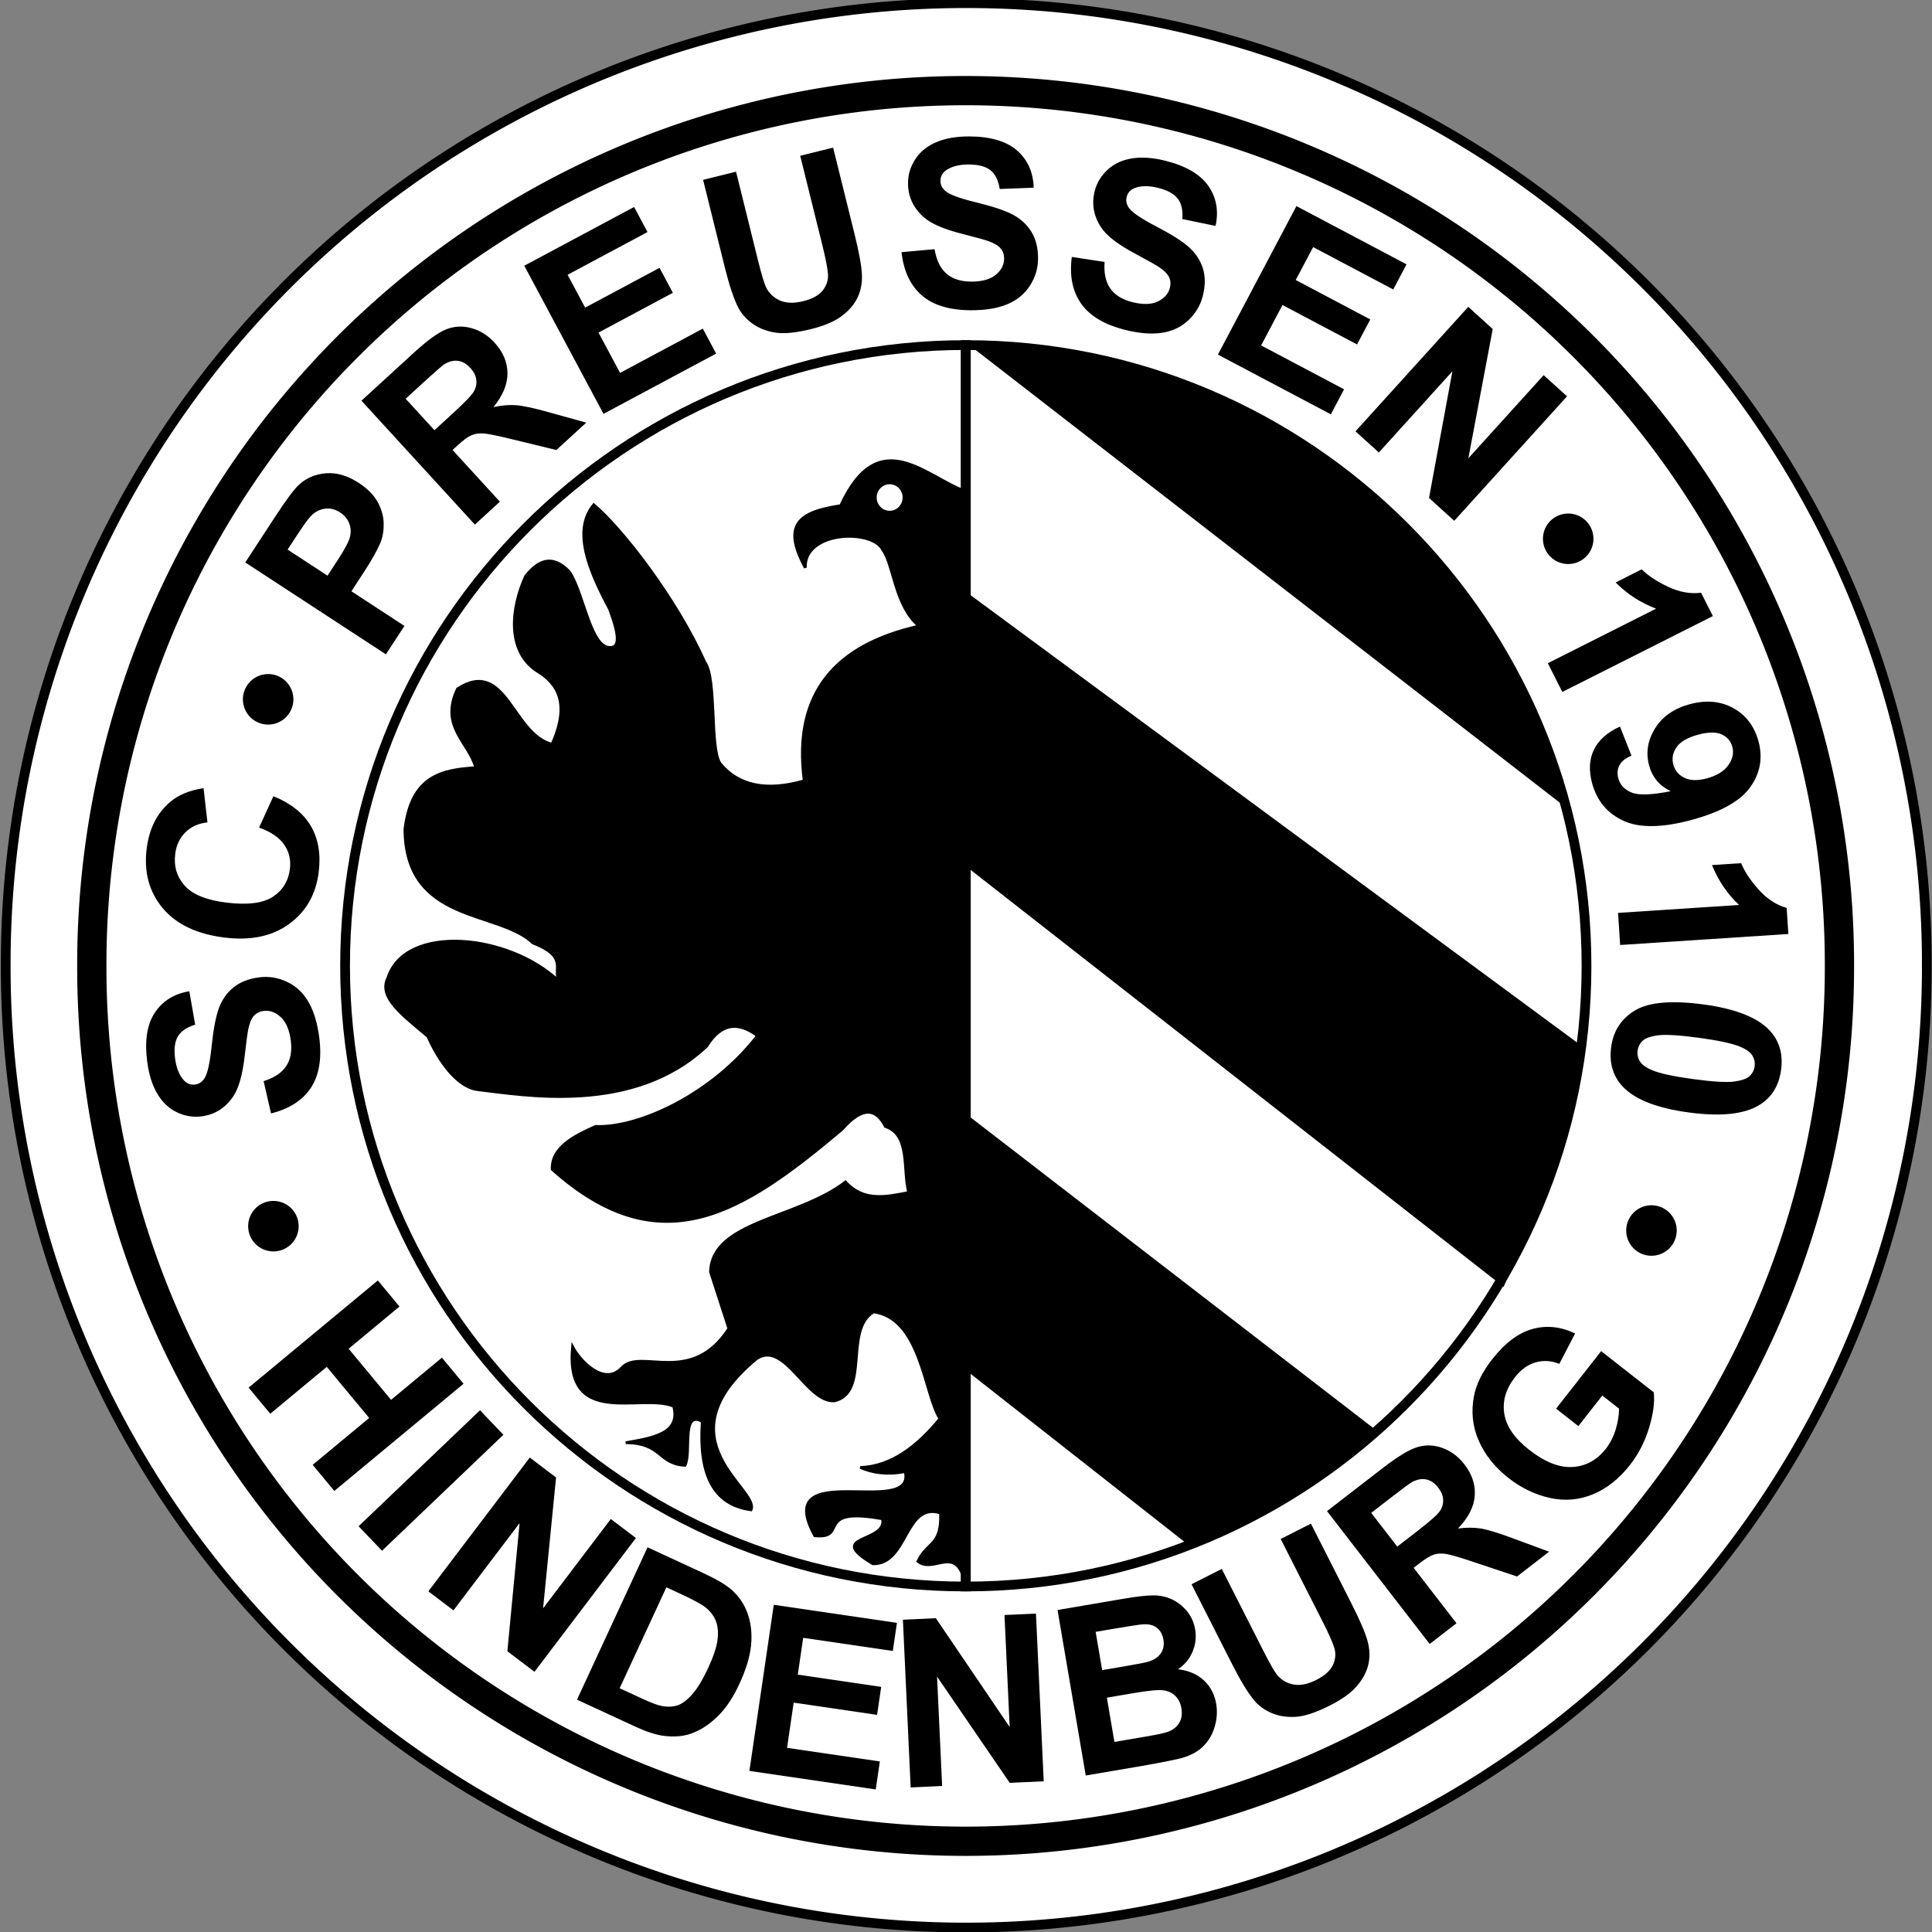
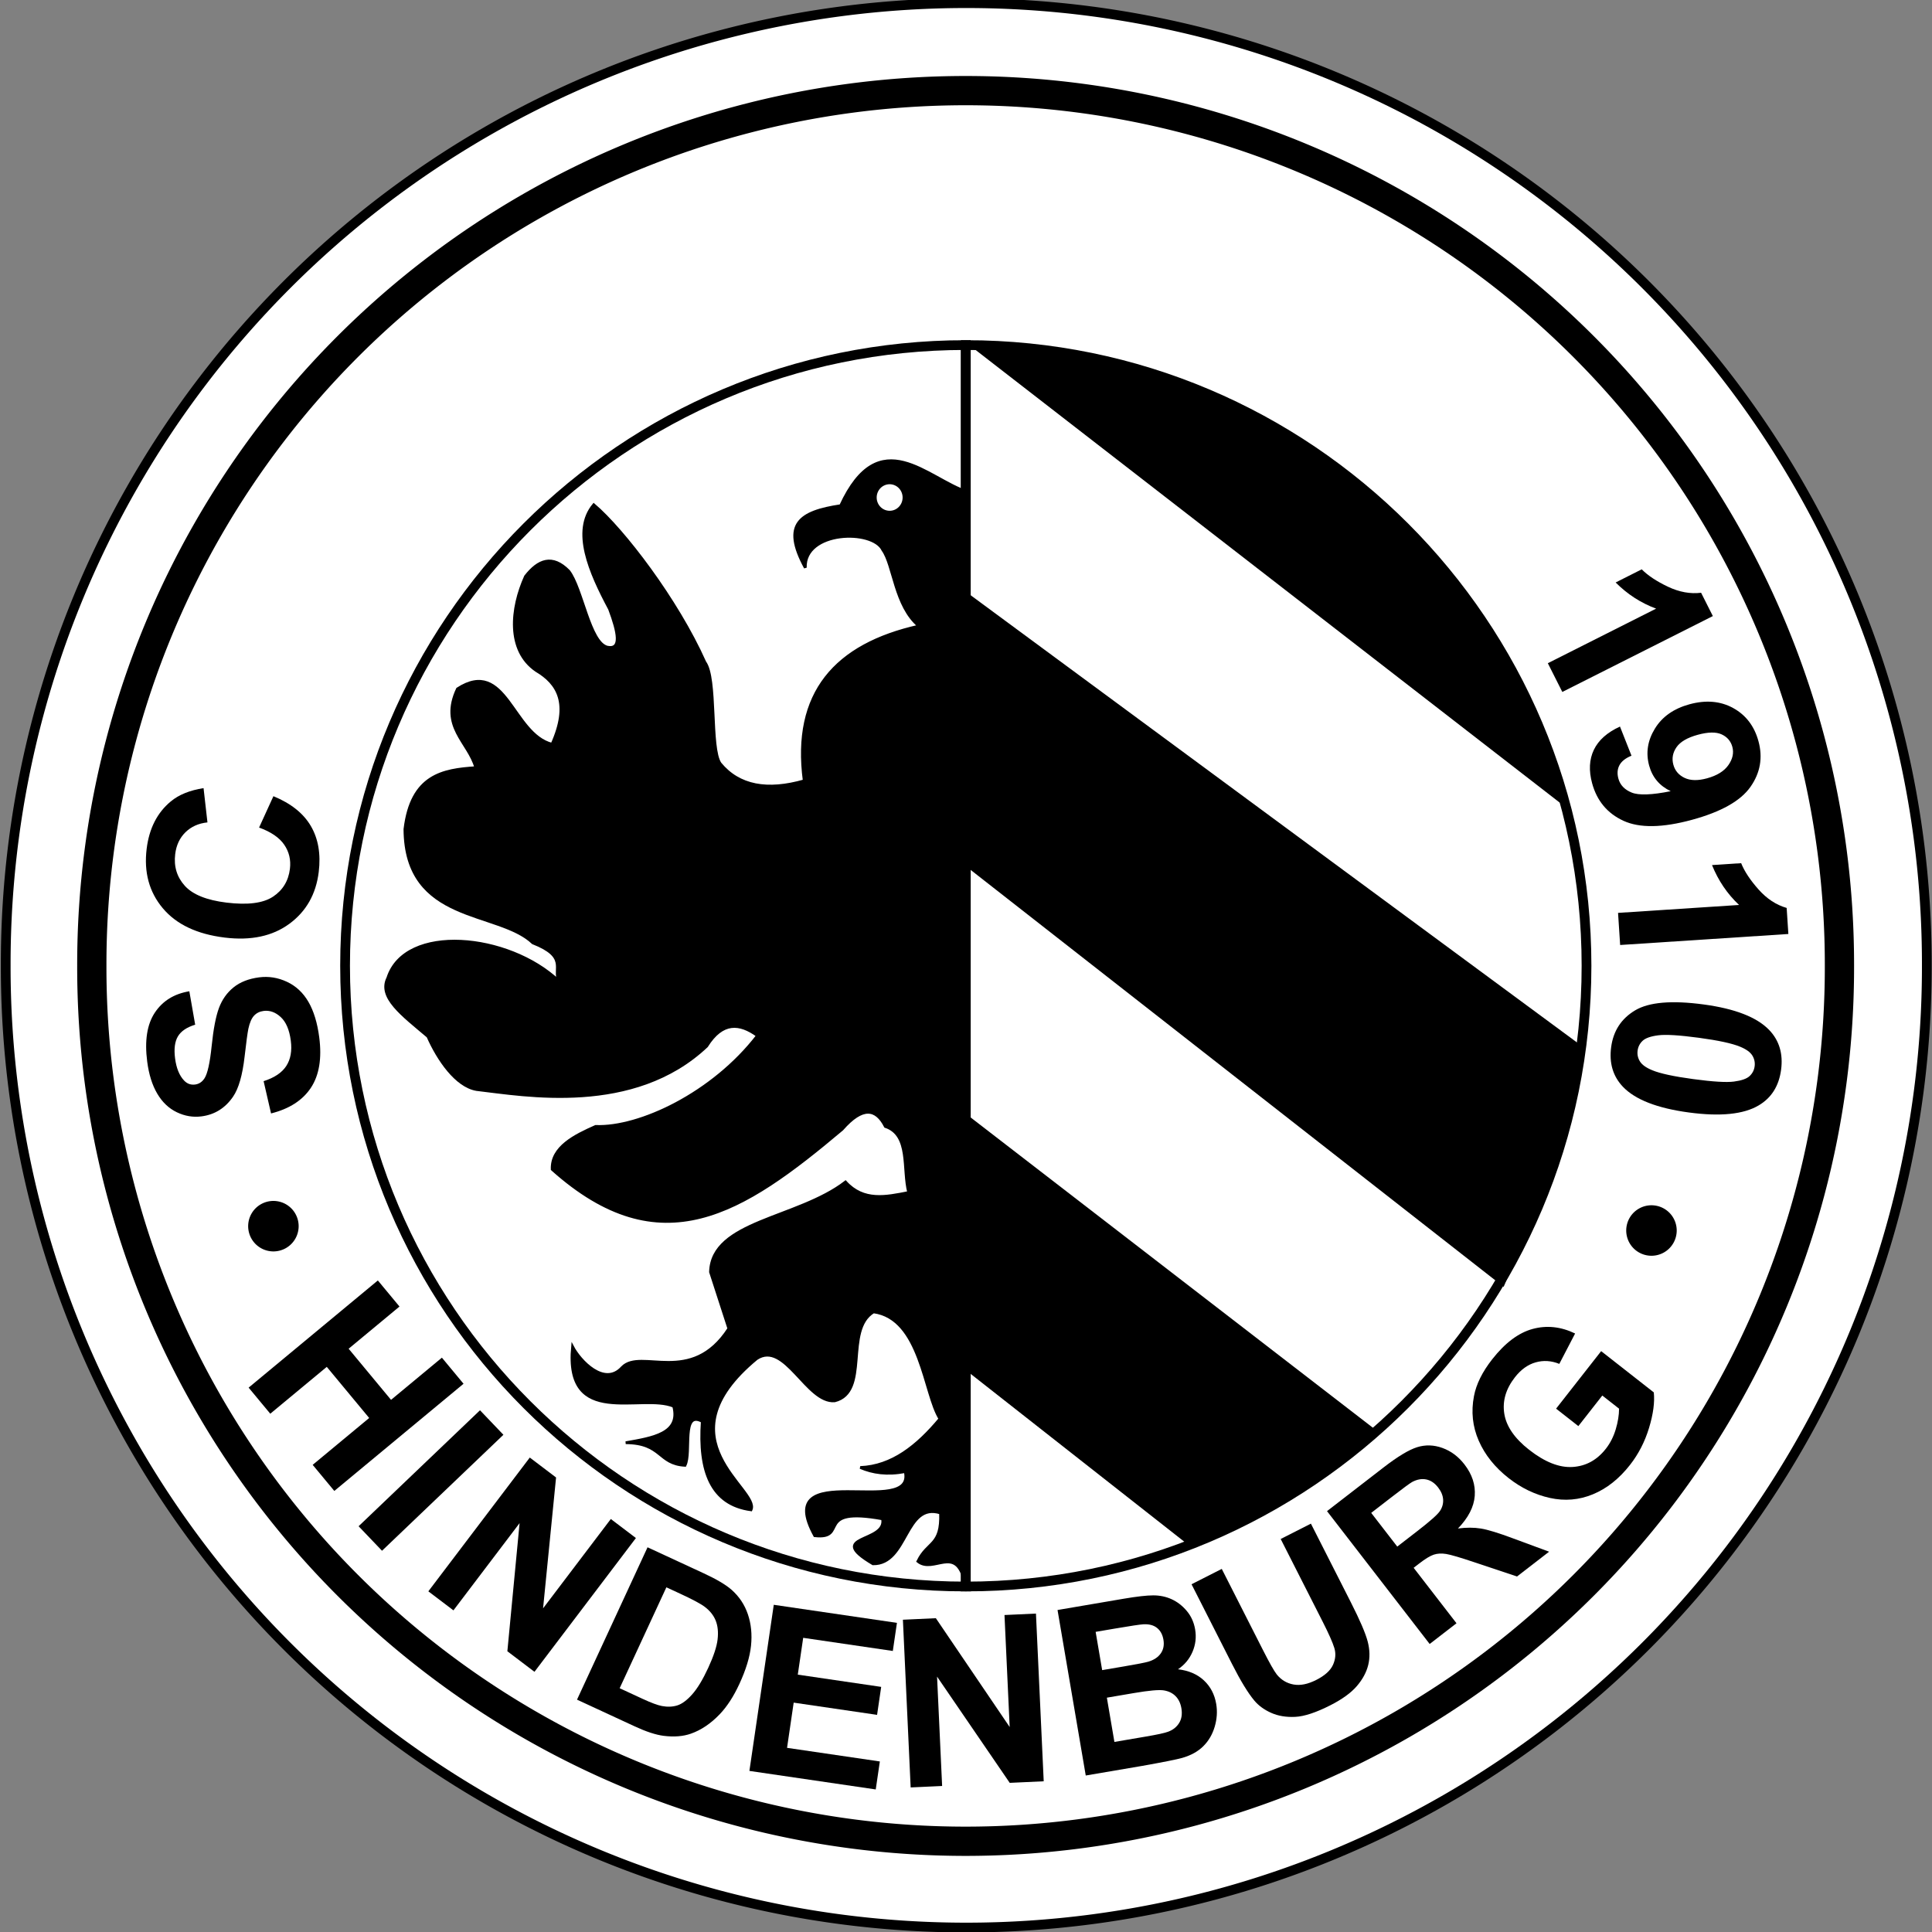
<svg xmlns="http://www.w3.org/2000/svg" xmlns:ns1="http://sodipodi.sourceforge.net/DTD/sodipodi-0.dtd" xmlns:ns2="http://www.inkscape.org/namespaces/inkscape" height="735.072" width="735.072" id="svg6363" ns1:version="0.32" ns2:version="0.45" ns1:modified="true" version="1.0">
  <rect width="100%" height="100%" fill="#808080" stroke="none" />
  <defs id="defs6365" />
  <ns1:namedview id="base" pagecolor="#ffffff" bordercolor="#666666" borderopacity="1.0" ns2:pageopacity="0.0" ns2:pageshadow="2" ns2:cx="368.57143" ns2:cy="364.28571" ns2:zoom="0.49924528" ns2:document-units="px" ns2:current-layer="layer1" ns2:window-width="837" ns2:window-height="589" ns2:window-x="22" ns2:window-y="29" />
  <g ns2:groupmode="layer" ns2:label="Warstwa 1" id="layer1" transform="translate(13.25,-70.54)">
    <g id="g6327" transform="matrix(1.047,0,0,1.047,-14.735,59.101)">
      <g id="g5139">
        <path ns1:type="arc" style="fill:#ffffff;fill-opacity:1;fill-rule:evenodd;stroke:#000000;stroke-width:3.439;stroke-linecap:butt;stroke-linejoin:miter;stroke-miterlimit:4;stroke-dasharray:none;stroke-opacity:1" id="path2167" ns1:cx="-426.19049" ns1:cy="399.18759" ns1:rx="338.88889" ns1:ry="338.88889" d="M -87.302 399.188 A 338.889 338.889 0 1 1  -765.079,399.188 A 338.889 338.889 0 1 1  -87.302 399.188 z" transform="matrix(1.03,0,0,1.03,791.528,-49.437)" />
        <path transform="matrix(0.937,0,0,0.937,751.662,-12.097)" d="M -87.302 399.188 A 338.889 338.889 0 1 1  -765.079,399.188 A 338.889 338.889 0 1 1  -87.302 399.188 z" ns1:ry="338.88889" ns1:rx="338.88889" ns1:cy="399.18759" ns1:cx="-426.19049" id="path3139" style="fill:none;fill-opacity:0.75;fill-rule:evenodd;stroke:#000000;stroke-width:11.346;stroke-linecap:butt;stroke-linejoin:miter;stroke-miterlimit:4;stroke-dasharray:none;stroke-opacity:1" ns1:type="arc" />
        <g id="g5126">
          <g id="g5119">
            <path ns1:nodetypes="cccc" id="path4117" d="M 577.945,361.886 C 577.945,486.397 476.892,587.45 352.381,587.45 L 352.381,136.322 C 476.892,136.322 577.945,237.375 577.945,361.886 z " style="fill:none;fill-opacity:0.75;fill-rule:evenodd;stroke:#000000;stroke-width:3.543;stroke-linecap:butt;stroke-linejoin:miter;stroke-miterlimit:4;stroke-opacity:1" />
            <g id="g4127">
              <path ns1:nodetypes="ccc" id="path4121" d="M 353.506,135.58 C 465.21,134.777 552.492,221.873 570.223,303.518 L 353.506,135.58 z " style="fill:#000000;fill-opacity:1;fill-rule:evenodd;stroke:#000000;stroke-width:1px;stroke-linecap:butt;stroke-linejoin:miter;stroke-opacity:1" />
              <path ns1:nodetypes="ccccc" id="path4123" d="M 350.794,225.378 L 574.603,390.457 C 574.552,419.558 559.679,448.658 547.619,477.759 L 350.794,323.791 L 350.794,225.378 z " style="fill:#000000;fill-opacity:1;fill-rule:evenodd;stroke:#000000;stroke-width:1px;stroke-linecap:butt;stroke-linejoin:miter;stroke-opacity:1" />
              <path ns1:nodetypes="ccccc" id="path4125" d="M 350.794,415.051 L 500,530.14 C 486.984,546.595 460.088,559.58 434.921,572.997 L 351.558,507.516 L 350.794,415.051 z " style="fill:#000000;fill-opacity:1;fill-rule:evenodd;stroke:#000000;stroke-width:1px;stroke-linecap:butt;stroke-linejoin:miter;stroke-opacity:1" />
            </g>
          </g>
          <g id="g5113">
            <path ns1:nodetypes="cscc" id="path3141" d="M 352.381,587.45 C 227.87,587.45 126.817,486.397 126.817,361.886 C 126.817,237.375 227.87,136.322 352.381,136.322 L 352.381,587.45 z " style="fill:none;fill-opacity:0.75;fill-rule:evenodd;stroke:#000000;stroke-width:3.543;stroke-linecap:butt;stroke-linejoin:miter;stroke-miterlimit:4;stroke-opacity:1" />
            <g id="g5105" transform="matrix(1,-6.4164104e-3,6.4164104e-3,1,786.55,-14.444)" style="stroke:#000000;stroke-opacity:1">
              <path ns1:nodetypes="ccccccccccccccccccccccccccccccccccccccccccccccccccccccc" id="path4132" d="M -438.42,597.294 L -438.42,597.294 L -438.42,597.294 L -434.72,201.421 C -449.484,196.538 -466.638,175.521 -480.967,206.046 C -495.857,208.19 -502.504,212.541 -493.954,228.509 C -494.32,214.982 -469.332,214.512 -465.734,222.242 C -461.784,227.812 -461.523,242.546 -452.785,249.99 C -483.171,256.579 -498.862,273.997 -494.841,305.939 C -508.258,309.677 -518.589,307.804 -525.364,299.464 C -529.154,293.913 -526.356,268.509 -530.687,262.598 C -540.659,239.855 -560.054,214.248 -570.685,205.121 C -578.694,214.635 -572.258,229.601 -565.193,243.043 C -562.064,251.575 -560.797,257.978 -566.061,256.917 C -572.549,255.332 -575.088,235.482 -579.935,229.169 C -585.846,223.085 -590.952,225.056 -595.659,231.019 C -600.95,242.504 -602.662,257.841 -591.959,265.242 C -584.099,269.95 -579.673,277.286 -586.409,292.065 C -600.834,288.311 -602.854,260.368 -620.632,271.716 C -627.2,285.38 -616.717,291.021 -614.157,300.389 C -626.128,301.114 -637.566,302.902 -640.056,322.588 C -640.094,356.946 -606.424,352.075 -593.809,364.21 C -581.084,369.317 -586.496,373.517 -584.559,378.084 C -602.729,360.705 -640.16,356.917 -646.606,376.592 C -650.181,383.627 -641.367,390.07 -632.189,397.956 C -628.529,406.412 -622.034,416.039 -614.648,417.346 C -597.155,419.49 -557.599,427.018 -530.913,402.132 C -525.09,393.006 -518.839,393.727 -512.414,398.433 C -528.775,419.402 -555.538,431.794 -571.441,431.032 C -578.957,434.304 -587.616,438.458 -587.334,446.529 C -548.105,482.068 -518.224,462.869 -481.892,432.655 C -474.359,424.163 -469.479,425.147 -466.168,431.73 C -457.037,434.857 -459.993,447.282 -457.843,455.779 C -466.168,457.376 -474.266,459.043 -480.778,451.814 C -498.396,465.157 -529.483,465.666 -530.045,484.206 L -523.514,504.8 C -537.27,525.758 -555.472,511.62 -562.361,518.674 C -568.89,525.807 -577.728,516.14 -580.357,511.014 C -583.388,540.964 -555.466,527.862 -543.737,532.907 C -541.217,542.857 -551.364,544.363 -561.251,546.042 C -547.979,546.211 -549.624,553.797 -539.756,554.401 C -537.331,549.669 -541.077,534.244 -533.387,538.479 C -534.741,556.418 -530.412,568.675 -515.873,570.721 C -512.383,563.346 -549.342,545.042 -513.485,515.79 C -503.129,509.061 -495.441,532.104 -485.223,531.314 C -472.371,528.187 -481.785,505.568 -470.894,499.072 C -453.594,501.53 -452.72,529.035 -447.011,538.081 C -455.349,547.962 -464.561,555.222 -476.068,555.595 C -471.586,557.563 -466.349,558.398 -459.748,557.188 C -455.955,574.61 -508.54,551.095 -492.786,580.274 C -480.242,581.745 -493.233,569.562 -468.107,574.304 C -466.409,583.203 -489.436,579.953 -471.69,590.624 C -458.937,590.916 -460.053,568.076 -447.011,572.313 C -446.666,584.413 -451.762,582.447 -455.37,589.828 C -449.731,594.459 -441.493,583.713 -438.42,597.294 z " style="fill:#000000;fill-opacity:1;fill-rule:evenodd;stroke:#000000;stroke-width:1px;stroke-linecap:butt;stroke-linejoin:miter;stroke-opacity:1" />
              <path d="M -457.935 203.19 A 5.209 5.322 0 1 1  -468.353,203.19 A 5.209 5.322 0 1 1  -457.935 203.19 z" ns1:ry="5.3221879" ns1:rx="5.2089496" ns1:cy="203.19016" ns1:cx="-463.14355" id="path5103" style="fill:#fefefe;fill-opacity:1;fill-rule:evenodd;stroke:#000000;stroke-width:1px;stroke-linecap:butt;stroke-linejoin:miter;stroke-opacity:1" ns1:type="arc" />
            </g>
          </g>
        </g>
      </g>
      <g ns2:transform-center-x="0.18924498" transform="matrix(0.993,-0.118,0.118,0.993,-40.126,44.276)" ns2:transform-center-y="-125.25307" id="g6184">
        <path id="text5173" d="M 95.253,385.206 L 93.955,373.234 C 97.97,372.468 100.908,370.972 102.771,368.746 C 104.633,366.52 105.543,363.534 105.502,359.788 C 105.458,355.821 104.586,352.841 102.885,350.848 C 101.185,348.856 99.211,347.872 96.964,347.896 C 95.521,347.912 94.298,348.349 93.295,349.206 C 92.291,350.063 91.427,351.55 90.701,353.667 C 90.218,355.115 89.366,358.413 88.147,363.559 C 86.583,370.18 84.622,374.835 82.266,377.525 C 78.95,381.307 74.879,383.225 70.052,383.278 C 66.945,383.312 64.029,382.464 61.304,380.732 C 58.58,379 56.492,376.484 55.041,373.185 C 53.589,369.885 52.838,365.891 52.786,361.202 C 52.702,353.545 54.316,347.763 57.63,343.856 C 60.945,339.949 65.403,337.867 71.005,337.611 L 71.681,349.923 C 68.552,350.485 66.311,351.64 64.957,353.389 C 63.602,355.139 62.945,357.747 62.983,361.215 C 63.022,364.794 63.788,367.588 65.281,369.596 C 66.239,370.89 67.508,371.528 69.09,371.511 C 70.532,371.495 71.76,370.871 72.773,369.639 C 74.06,368.071 75.378,364.283 76.726,358.275 C 78.075,352.267 79.49,347.819 80.97,344.93 C 82.45,342.042 84.492,339.772 87.096,338.121 C 89.7,336.469 92.93,335.622 96.786,335.579 C 100.282,335.54 103.566,336.475 106.639,338.384 C 109.712,340.292 112.01,343.013 113.534,346.548 C 115.057,350.083 115.848,354.5 115.907,359.798 C 115.992,367.511 114.275,373.454 110.755,377.627 C 107.236,381.8 102.068,384.326 95.253,385.206 L 95.253,385.206 z M 103.195,281.525 L 109.711,270.822 C 115.744,274.183 119.825,278.315 121.953,283.22 C 124.081,288.125 124.368,293.757 122.813,300.117 C 120.888,307.987 116.618,313.798 110.003,317.55 C 103.387,321.302 95.417,322.037 86.092,319.757 C 76.229,317.345 69.191,312.925 64.979,306.497 C 60.767,300.069 59.676,292.705 61.705,284.404 C 63.478,277.155 67.06,271.79 72.453,268.31 C 75.645,266.234 79.777,265.103 84.85,264.915 L 84.784,277.452 C 81.54,277.401 78.757,278.27 76.435,280.058 C 74.112,281.847 72.562,284.331 71.785,287.511 C 70.711,291.904 71.416,295.854 73.9,299.361 C 76.384,302.867 81.157,305.484 88.218,307.21 C 95.71,309.042 101.376,308.999 105.215,307.082 C 109.054,305.165 111.501,302.05 112.555,297.738 C 113.333,294.558 112.991,291.575 111.53,288.79 C 110.069,286.005 107.291,283.583 103.195,281.525 L 103.195,281.525 z " ns2:transform-center-y="-32.964251" ns2:transform-center-x="262.45701" style="font-size:85.231px;font-style:normal;font-variant:normal;font-weight:bold;font-stretch:normal;text-align:start;line-height:125%;writing-mode:lr-tb;text-anchor:start;fill:#000000;fill-opacity:1;stroke:none;stroke-width:1px;stroke-linecap:butt;stroke-linejoin:miter;stroke-opacity:1;font-family:Arial" />
-         <path id="text5177" d="M -1282.183,-78.56 L -1319.654,-126.707 L -1304.053,-138.848 C -1298.142,-143.449 -1294.101,-146.207 -1291.931,-147.123 C -1288.61,-148.547 -1285.077,-148.774 -1281.333,-147.803 C -1277.589,-146.832 -1274.226,-144.431 -1271.244,-140.599 C -1268.944,-137.643 -1267.546,-134.741 -1267.051,-131.891 C -1266.556,-129.042 -1266.688,-126.399 -1267.447,-123.963 C -1268.205,-121.527 -1269.293,-119.459 -1270.712,-117.757 C -1272.675,-115.491 -1275.857,-112.646 -1280.257,-109.221 L -1286.596,-104.288 L -1272.461,-86.126 L -1282.183,-78.56 z M -1303.593,-126.128 L -1292.961,-112.466 L -1287.64,-116.606 C -1283.808,-119.588 -1281.443,-121.834 -1280.543,-123.343 C -1279.643,-124.852 -1279.244,-126.428 -1279.345,-128.072 C -1279.447,-129.715 -1280.051,-131.249 -1281.159,-132.672 C -1282.522,-134.423 -1284.161,-135.468 -1286.076,-135.806 C -1287.991,-136.143 -1289.848,-135.841 -1291.646,-134.899 C -1292.977,-134.215 -1295.394,-132.509 -1298.897,-129.783 L -1303.593,-126.128 z M -1236.314,-112.63 L -1260.661,-168.571 L -1236.887,-178.918 C -1230.909,-181.52 -1226.347,-182.908 -1223.2,-183.082 C -1220.053,-183.256 -1217.107,-182.413 -1214.361,-180.552 C -1211.614,-178.691 -1209.521,-176.107 -1208.082,-172.8 C -1206.255,-168.603 -1205.98,-164.6 -1207.258,-160.791 C -1208.535,-156.982 -1211.474,-153.653 -1216.074,-150.804 C -1213.012,-150.442 -1210.314,-149.755 -1207.983,-148.743 C -1205.651,-147.73 -1202.19,-145.636 -1197.6,-142.459 L -1186.02,-134.519 L -1199.528,-128.64 L -1212.992,-137.258 C -1217.786,-140.346 -1220.963,-142.224 -1222.524,-142.891 C -1224.085,-143.558 -1225.555,-143.841 -1226.933,-143.74 C -1228.312,-143.64 -1230.298,-143.025 -1232.893,-141.896 L -1235.183,-140.899 L -1225.019,-117.546 L -1236.314,-112.63 z M -1239.069,-149.828 L -1230.712,-153.465 C -1225.293,-155.824 -1222.009,-157.525 -1220.86,-158.57 C -1219.711,-159.615 -1218.999,-160.863 -1218.723,-162.314 C -1218.447,-163.766 -1218.674,-165.331 -1219.405,-167.01 C -1220.224,-168.892 -1221.388,-170.194 -1222.897,-170.914 C -1224.406,-171.634 -1226.142,-171.748 -1228.107,-171.256 C -1229.078,-170.985 -1231.853,-169.853 -1236.432,-167.86 L -1245.247,-164.024 L -1239.069,-149.828 z M -1179.058,-135.498 L -1188.803,-195.725 L -1144.147,-202.951 L -1142.498,-192.762 L -1174.994,-187.504 L -1172.834,-174.152 L -1142.597,-179.045 L -1140.955,-168.898 L -1171.192,-164.005 L -1168.539,-147.613 L -1134.893,-153.058 L -1133.251,-142.91 L -1179.058,-135.498 z M -1117.242,-204.136 L -1104.971,-203.056 L -1107.868,-170.139 C -1108.328,-164.916 -1108.474,-161.517 -1108.306,-159.942 C -1107.999,-157.409 -1106.925,-155.302 -1105.081,-153.622 C -1103.238,-151.942 -1100.602,-150.951 -1097.175,-150.649 C -1093.693,-150.343 -1091.005,-150.823 -1089.111,-152.091 C -1087.217,-153.358 -1085.999,-155.013 -1085.457,-157.054 C -1084.915,-159.095 -1084.433,-162.52 -1084.009,-167.329 L -1081.05,-200.95 L -1068.779,-199.87 L -1071.589,-167.949 C -1072.231,-160.653 -1073.016,-155.527 -1073.945,-152.573 C -1074.873,-149.619 -1076.32,-147.184 -1078.285,-145.268 C -1080.25,-143.352 -1082.779,-141.911 -1085.872,-140.944 C -1088.965,-139.976 -1092.916,-139.705 -1097.725,-140.128 C -1103.529,-140.639 -1107.871,-141.696 -1110.752,-143.3 C -1113.633,-144.905 -1115.85,-146.855 -1117.402,-149.15 C -1118.955,-151.445 -1119.904,-153.791 -1120.25,-156.189 C -1120.745,-159.742 -1120.694,-164.918 -1120.095,-171.717 L -1117.242,-204.136 z M -1057.616,-155.883 L -1045.92,-153.019 C -1046.569,-148.984 -1046.165,-145.711 -1044.707,-143.201 C -1043.25,-140.691 -1040.754,-138.817 -1037.219,-137.579 C -1033.475,-136.267 -1030.376,-136.07 -1027.922,-136.989 C -1025.469,-137.908 -1023.871,-139.428 -1023.128,-141.549 C -1022.65,-142.91 -1022.644,-144.209 -1023.107,-145.444 C -1023.571,-146.68 -1024.674,-148 -1026.416,-149.404 C -1027.613,-150.352 -1030.422,-152.278 -1034.844,-155.179 C -1040.534,-158.908 -1044.242,-162.338 -1045.966,-165.471 C -1048.391,-169.877 -1048.805,-174.359 -1047.209,-178.915 C -1046.181,-181.847 -1044.389,-184.299 -1041.832,-186.269 C -1039.274,-188.239 -1036.197,-189.344 -1032.601,-189.583 C -1029.004,-189.822 -1024.993,-189.166 -1020.568,-187.616 C -1013.341,-185.084 -1008.457,-181.593 -1005.914,-177.145 C -1003.372,-172.697 -1002.935,-167.797 -1004.605,-162.443 L -1016.41,-166.006 C -1015.871,-169.139 -1016.192,-171.641 -1017.374,-173.51 C -1018.557,-175.38 -1020.784,-176.888 -1024.057,-178.035 C -1027.435,-179.218 -1030.323,-179.451 -1032.72,-178.733 C -1034.263,-178.274 -1035.296,-177.298 -1035.819,-175.806 C -1036.296,-174.444 -1036.128,-173.077 -1035.315,-171.705 C -1034.28,-169.96 -1031.169,-167.429 -1025.981,-164.112 C -1020.793,-160.795 -1017.095,-157.948 -1014.885,-155.572 C -1012.675,-153.195 -1011.237,-150.501 -1010.572,-147.49 C -1009.908,-144.479 -1010.213,-141.154 -1011.488,-137.515 C -1012.644,-134.215 -1014.643,-131.447 -1017.485,-129.209 C -1020.327,-126.971 -1023.67,-125.739 -1027.512,-125.512 C -1031.354,-125.286 -1035.776,-126.049 -1040.777,-127.801 C -1048.056,-130.352 -1053.057,-133.993 -1055.779,-138.724 C -1058.502,-143.456 -1059.114,-149.175 -1057.616,-155.883 L -1057.616,-155.883 z M -999.68,-134.161 L -989.006,-128.586 C -990.601,-124.823 -990.991,-121.548 -990.175,-118.763 C -989.36,-115.977 -987.383,-113.561 -984.247,-111.514 C -980.925,-109.345 -977.963,-108.414 -975.361,-108.72 C -972.759,-109.026 -970.844,-110.12 -969.615,-112.002 C -968.827,-113.21 -968.51,-114.469 -968.665,-115.78 C -968.82,-117.09 -969.576,-118.635 -970.932,-120.415 C -971.867,-121.622 -974.135,-124.163 -977.735,-128.037 C -982.37,-133.017 -985.15,-137.234 -986.076,-140.688 C -987.378,-145.547 -986.709,-149.997 -984.07,-154.04 C -982.372,-156.642 -980.046,-158.594 -977.092,-159.896 C -974.138,-161.198 -970.886,-161.535 -967.336,-160.908 C -963.786,-160.281 -960.048,-158.685 -956.122,-156.123 C -949.71,-151.937 -945.801,-147.381 -944.395,-142.454 C -942.989,-137.527 -943.736,-132.664 -946.637,-127.865 L -957.248,-134.145 C -955.976,-137.059 -955.69,-139.565 -956.392,-141.662 C -957.093,-143.76 -958.896,-145.757 -961.8,-147.653 C -964.797,-149.609 -967.545,-150.525 -970.045,-150.401 C -971.653,-150.324 -972.889,-149.623 -973.753,-148.299 C -974.542,-147.091 -974.705,-145.723 -974.244,-144.196 C -973.656,-142.255 -971.239,-139.054 -966.995,-134.594 C -962.75,-130.133 -959.838,-126.485 -958.26,-123.649 C -956.682,-120.813 -955.93,-117.854 -956.004,-114.771 C -956.078,-111.688 -957.169,-108.532 -959.277,-105.303 C -961.188,-102.376 -963.791,-100.165 -967.085,-98.671 C -970.38,-97.177 -973.92,-96.779 -977.705,-97.477 C -981.49,-98.176 -985.601,-99.973 -990.039,-102.87 C -996.497,-107.086 -1000.483,-111.816 -1001.996,-117.061 C -1003.509,-122.306 -1002.737,-128.006 -999.68,-134.161 L -999.68,-134.161 z M -961.005,-83.383 L -916.512,-125.129 L -885.559,-92.139 L -893.086,-85.077 L -915.61,-109.083 L -925.474,-99.829 L -904.516,-77.492 L -912.012,-70.458 L -932.97,-92.795 L -945.079,-81.433 L -921.758,-56.577 L -929.254,-49.544 L -961.005,-83.383 z M -922.795,-40.791 L -869.369,-70.251 L -863.582,-59.755 L -887.203,-18.216 L -851.525,-37.889 L -845.998,-27.867 L -899.424,1.593 L -905.393,-9.231 L -882.429,-49.98 L -917.269,-30.769 L -922.795,-40.791 z " ns2:transform-center-y="-208.60285" ns2:transform-center-x="1.6112806" style="font-size:85.231px;font-style:normal;font-variant:normal;font-weight:bold;font-stretch:normal;text-align:start;line-height:125%;writing-mode:lr-tb;text-anchor:start;fill:#000000;fill-opacity:1;stroke:none;stroke-width:1px;stroke-linecap:butt;stroke-linejoin:miter;stroke-opacity:1;font-family:Arial" transform="matrix(0.978,-0.211,0.211,0.978,1426.936,30.742)" />
        <path id="text5181" d="M 579.294,288.474 L 575.299,277.483 L 616.721,262.43 C 611.506,259.778 607.009,256.055 603.23,251.259 L 613.204,247.634 C 615.185,250.161 618.097,252.631 621.94,255.042 C 625.783,257.454 629.679,258.65 633.628,258.632 L 636.869,267.55 L 579.294,288.474 z M 598.618,303.436 L 601.521,314.448 C 599.285,315.062 597.703,316.027 596.777,317.344 C 595.852,318.66 595.53,320.264 595.812,322.158 C 596.168,324.545 597.568,326.412 600.013,327.759 C 602.458,329.106 607.173,329.497 614.157,328.933 C 610.348,326.527 608.119,323.143 607.469,318.779 C 606.761,314.032 607.982,309.663 611.132,305.674 C 614.282,301.684 618.794,299.251 624.666,298.376 C 630.785,297.464 635.989,298.546 640.277,301.624 C 644.564,304.702 647.127,309.053 647.966,314.679 C 648.878,320.798 647.26,326.173 643.111,330.802 C 638.962,335.432 631.468,338.555 620.629,340.17 C 609.598,341.814 601.335,340.956 595.841,337.596 C 590.347,334.235 587.111,329.275 586.134,322.717 C 585.43,317.997 586.117,313.996 588.194,310.712 C 590.272,307.429 593.746,305.004 598.618,303.436 L 598.618,303.436 z M 627.793,325.848 C 631.525,325.292 634.292,324.003 636.095,321.981 C 637.897,319.959 638.631,317.823 638.295,315.573 C 637.976,313.433 636.868,311.782 634.969,310.62 C 633.071,309.458 630.201,309.164 626.359,309.736 C 622.463,310.317 619.716,311.512 618.121,313.321 C 616.525,315.129 615.899,317.186 616.242,319.491 C 616.574,321.714 617.731,323.456 619.714,324.717 C 621.697,325.979 624.39,326.356 627.793,325.848 L 627.793,325.848 z M 589.312,382.268 L 589.931,370.591 L 633.942,372.923 C 630.178,368.445 627.494,363.26 625.889,357.368 L 636.486,357.93 C 637.322,361.03 639.038,364.441 641.633,368.163 C 644.228,371.884 647.346,374.508 650.988,376.035 L 650.486,385.51 L 589.312,382.268 z M 642.026,434.242 C 640.551,439.965 637.356,443.912 632.442,446.083 C 626.615,448.678 618.101,448.532 606.897,445.644 C 595.721,442.763 588.187,438.758 584.294,433.629 C 581.089,429.393 580.223,424.414 581.698,418.691 C 583.18,412.942 586.585,408.877 591.912,406.497 C 597.238,404.117 605.57,404.388 616.908,407.31 C 628.03,410.177 635.538,414.176 639.43,419.305 C 642.636,423.541 643.501,428.52 642.026,434.242 L 642.026,434.242 z M 632.637,431.822 C 632.99,430.452 632.868,429.117 632.272,427.817 C 631.676,426.517 630.326,425.281 628.221,424.108 C 625.494,422.574 620.664,420.914 613.733,419.127 C 606.801,417.34 601.949,416.462 599.177,416.492 C 596.404,416.522 594.451,416.957 593.318,417.797 C 592.185,418.637 591.441,419.742 591.088,421.112 C 590.735,422.482 590.856,423.817 591.452,425.117 C 592.049,426.416 593.399,427.652 595.503,428.825 C 598.204,430.352 603.02,432.009 609.952,433.796 C 616.883,435.583 621.735,436.461 624.508,436.431 C 627.28,436.401 629.24,435.968 630.387,435.131 C 631.533,434.295 632.283,433.192 632.637,431.822 L 632.637,431.822 z " ns2:transform-center-y="-14.483951" ns2:transform-center-x="-254.27984" style="font-size:85.231px;font-style:normal;font-variant:normal;font-weight:bold;font-stretch:normal;text-align:start;line-height:125%;writing-mode:lr-tb;text-anchor:start;fill:#000000;fill-opacity:1;stroke:none;stroke-width:1px;stroke-linecap:butt;stroke-linejoin:miter;stroke-opacity:1;font-family:Arial" />
      </g>
      <g transform="translate(782.254,-15.468)" id="g6245">
        <path style="font-size:85.231px;font-style:normal;font-variant:normal;font-weight:bold;font-stretch:normal;text-align:start;line-height:125%;writing-mode:lr-tb;text-anchor:start;fill:#000000;fill-opacity:1;stroke:none;stroke-width:1px;stroke-linecap:butt;stroke-linejoin:miter;stroke-opacity:1;font-family:Arial" d="M -690.486,530.649 L -643.527,491.699 L -635.662,501.181 L -654.145,516.511 L -638.735,535.089 L -620.253,519.759 L -612.388,529.241 L -659.347,568.19 L -667.212,558.709 L -646.679,541.678 L -662.089,523.1 L -682.621,540.13 L -690.486,530.649 z " id="path6233" />
        <path style="font-size:85.231px;font-style:normal;font-variant:normal;font-weight:bold;font-stretch:normal;text-align:start;line-height:125%;writing-mode:lr-tb;text-anchor:start;fill:#000000;fill-opacity:1;stroke:none;stroke-width:1px;stroke-linecap:butt;stroke-linejoin:miter;stroke-opacity:1;font-family:Arial" d="M -650.522,581.018 L -606.407,538.875 L -597.898,547.782 L -642.013,589.925 L -650.522,581.018 z " id="path6231" />
        <path style="font-size:85.231px;font-style:normal;font-variant:normal;font-weight:bold;font-stretch:normal;text-align:start;line-height:125%;writing-mode:lr-tb;text-anchor:start;fill:#000000;fill-opacity:1;stroke:none;stroke-width:1px;stroke-linecap:butt;stroke-linejoin:miter;stroke-opacity:1;font-family:Arial" d="M -625.179,604.671 L -588.315,556.058 L -578.765,563.299 L -583.486,610.851 L -558.869,578.387 L -549.749,585.302 L -586.613,633.916 L -596.462,626.447 L -592.02,579.885 L -616.06,611.586 L -625.179,604.671 z " id="path6229" />
        <path id="path6227" style="font-size:85.231px;font-style:normal;font-variant:normal;font-weight:bold;font-stretch:normal;text-align:start;line-height:125%;writing-mode:lr-tb;text-anchor:start;fill:#000000;fill-opacity:1;stroke:none;stroke-width:1px;stroke-linecap:butt;stroke-linejoin:miter;stroke-opacity:1;font-family:Arial" d="M -545.522,588.669 L -525.09,598.128 C -520.483,600.261 -517.134,602.239 -515.043,604.063 C -512.238,606.524 -510.243,609.511 -509.057,613.026 C -507.872,616.54 -507.493,620.346 -507.922,624.443 C -508.352,628.54 -509.767,633.181 -512.168,638.368 C -514.278,642.925 -516.662,646.59 -519.322,649.364 C -522.572,652.751 -526.058,655.097 -529.78,656.4 C -532.593,657.391 -535.893,657.652 -539.681,657.182 C -542.51,656.821 -545.988,655.684 -550.117,653.772 L -571.153,644.034 L -545.522,588.669 z M -538.679,603.21 L -555.656,639.881 L -547.31,643.745 C -544.188,645.19 -541.853,646.057 -540.305,646.346 C -538.282,646.732 -536.422,646.66 -534.725,646.131 C -533.028,645.602 -531.228,644.273 -529.324,642.142 C -527.421,640.012 -525.478,636.807 -523.497,632.527 C -521.515,628.247 -520.372,624.786 -520.067,622.145 C -519.761,619.505 -519.991,617.228 -520.756,615.314 C -521.521,613.401 -522.844,611.734 -524.724,610.313 C -526.122,609.238 -529.099,607.645 -533.656,605.536 L -538.679,603.21 z " />
        <path style="font-size:85.231px;font-style:normal;font-variant:normal;font-weight:bold;font-stretch:normal;text-align:start;line-height:125%;writing-mode:lr-tb;text-anchor:start;fill:#000000;fill-opacity:1;stroke:none;stroke-width:1px;stroke-linecap:butt;stroke-linejoin:miter;stroke-opacity:1;font-family:Arial" d="M -508.508,669.928 L -499.652,609.564 L -454.894,616.131 L -456.392,626.343 L -488.962,621.564 L -490.925,634.946 L -460.62,639.393 L -462.112,649.563 L -492.417,645.117 L -494.828,661.546 L -461.105,666.494 L -462.597,676.664 L -508.508,669.928 z " id="path6223" />
        <path style="font-size:85.231px;font-style:normal;font-variant:normal;font-weight:bold;font-stretch:normal;text-align:start;line-height:125%;writing-mode:lr-tb;text-anchor:start;fill:#000000;fill-opacity:1;stroke:none;stroke-width:1px;stroke-linecap:butt;stroke-linejoin:miter;stroke-opacity:1;font-family:Arial" d="M -449.908,675.935 L -452.727,614.99 L -440.755,614.436 L -413.928,653.981 L -415.811,613.282 L -404.379,612.753 L -401.559,673.698 L -413.906,674.269 L -440.314,635.663 L -438.475,675.406 L -449.908,675.935 z " id="path6221" />
        <path id="path6219" style="font-size:85.231px;font-style:normal;font-variant:normal;font-weight:bold;font-stretch:normal;text-align:start;line-height:125%;writing-mode:lr-tb;text-anchor:start;fill:#000000;fill-opacity:1;stroke:none;stroke-width:1px;stroke-linecap:butt;stroke-linejoin:miter;stroke-opacity:1;font-family:Arial" d="M -396.537,611.459 L -372.496,607.36 C -367.737,606.549 -364.155,606.142 -361.749,606.14 C -359.343,606.138 -357.11,606.608 -355.049,607.552 C -352.988,608.495 -351.164,609.908 -349.577,611.79 C -347.99,613.673 -346.974,615.913 -346.531,618.511 C -346.051,621.328 -346.369,624.042 -347.486,626.653 C -348.603,629.264 -350.361,631.379 -352.758,632.998 C -348.912,633.44 -345.784,634.778 -343.377,637.013 C -340.969,639.249 -339.47,642.103 -338.877,645.576 C -338.411,648.311 -338.594,651.079 -339.425,653.881 C -340.256,656.682 -341.64,659.043 -343.579,660.964 C -345.517,662.884 -348.069,664.298 -351.236,665.203 C -353.223,665.767 -358.081,666.736 -365.812,668.111 L -386.283,671.601 L -396.537,611.459 z M -382.687,619.398 L -380.316,633.306 L -372.357,631.949 C -367.625,631.142 -364.697,630.572 -363.572,630.24 C -361.535,629.639 -360.023,628.643 -359.036,627.25 C -358.05,625.858 -357.722,624.19 -358.053,622.249 C -358.37,620.389 -359.14,618.965 -360.364,617.978 C -361.588,616.99 -363.233,616.546 -365.298,616.645 C -366.525,616.713 -369.997,617.235 -375.713,618.209 L -382.687,619.398 z M -378.609,643.316 L -375.867,659.397 L -364.627,657.481 C -360.251,656.735 -357.496,656.138 -356.362,655.692 C -354.612,655.056 -353.279,654.005 -352.361,652.54 C -351.442,651.075 -351.165,649.275 -351.529,647.142 C -351.837,645.337 -352.535,643.88 -353.625,642.771 C -354.715,641.662 -356.136,640.962 -357.888,640.669 C -359.641,640.377 -363.28,640.702 -368.804,641.644 L -378.609,643.316 z " />
        <path style="font-size:85.231px;font-style:normal;font-variant:normal;font-weight:bold;font-stretch:normal;text-align:start;line-height:125%;writing-mode:lr-tb;text-anchor:start;fill:#000000;fill-opacity:1;stroke:none;stroke-width:1px;stroke-linecap:butt;stroke-linejoin:miter;stroke-opacity:1;font-family:Arial" d="M -347.84,602.099 L -336.856,596.523 L -321.897,625.986 C -319.523,630.662 -317.848,633.623 -316.873,634.87 C -315.272,636.858 -313.245,638.077 -310.792,638.527 C -308.339,638.978 -305.578,638.424 -302.511,636.867 C -299.394,635.284 -297.367,633.454 -296.431,631.376 C -295.494,629.298 -295.336,627.25 -295.957,625.231 C -296.577,623.212 -297.98,620.051 -300.165,615.746 L -315.445,585.652 L -304.461,580.075 L -289.954,608.648 C -286.638,615.179 -284.592,619.944 -283.817,622.941 C -283.042,625.939 -282.981,628.771 -283.634,631.437 C -284.288,634.102 -285.671,636.664 -287.784,639.121 C -289.897,641.578 -293.106,643.9 -297.41,646.085 C -302.605,648.723 -306.849,650.123 -310.143,650.286 C -313.436,650.449 -316.349,649.968 -318.881,648.842 C -321.413,647.716 -323.46,646.227 -325.022,644.375 C -327.322,641.623 -330.017,637.203 -333.107,631.118 L -347.84,602.099 z " id="path6213" />
        <path id="path6211" style="font-size:85.231px;font-style:normal;font-variant:normal;font-weight:bold;font-stretch:normal;text-align:start;line-height:125%;writing-mode:lr-tb;text-anchor:start;fill:#000000;fill-opacity:1;stroke:none;stroke-width:1px;stroke-linecap:butt;stroke-linejoin:miter;stroke-opacity:1;font-family:Arial" d="M -261.304,623.806 L -298.607,575.529 L -278.091,559.676 C -272.932,555.69 -268.848,553.227 -265.84,552.287 C -262.832,551.348 -259.768,551.444 -256.65,552.576 C -253.532,553.708 -250.87,555.7 -248.664,558.554 C -245.865,562.177 -244.619,565.991 -244.925,569.996 C -245.231,574.002 -247.265,577.949 -251.027,581.838 C -247.969,581.439 -245.186,581.445 -242.678,581.855 C -240.169,582.266 -236.301,583.449 -231.073,585.405 L -217.9,590.269 L -229.558,599.277 L -244.723,594.217 C -250.126,592.397 -253.666,591.354 -255.343,591.09 C -257.02,590.825 -258.515,590.911 -259.826,591.346 C -261.138,591.781 -262.914,592.863 -265.153,594.594 L -267.129,596.12 L -251.556,616.274 L -261.304,623.806 z M -273.083,588.414 L -265.871,582.842 C -261.195,579.229 -258.428,576.775 -257.57,575.481 C -256.711,574.186 -256.326,572.802 -256.414,571.327 C -256.502,569.852 -257.105,568.39 -258.225,566.941 C -259.48,565.316 -260.927,564.34 -262.567,564.011 C -264.206,563.682 -265.917,563.997 -267.701,564.954 C -268.577,565.455 -270.99,567.233 -274.942,570.286 L -282.549,576.164 L -273.083,588.414 z " />
        <path style="font-size:85.231px;font-style:normal;font-variant:normal;font-weight:bold;font-stretch:normal;text-align:start;line-height:125%;writing-mode:lr-tb;text-anchor:start;fill:#000000;fill-opacity:1;stroke:none;stroke-width:1px;stroke-linecap:butt;stroke-linejoin:miter;stroke-opacity:1;font-family:Arial" d="M -207.272,544.627 L -215.363,538.287 L -198.988,517.387 L -179.857,532.376 C -179.483,535.947 -180.057,540.246 -181.582,545.273 C -183.106,550.3 -185.416,554.789 -188.513,558.742 C -192.449,563.765 -196.933,567.319 -201.967,569.402 C -207,571.485 -212.213,571.93 -217.605,570.737 C -222.996,569.544 -227.996,567.142 -232.605,563.532 C -237.606,559.613 -241.229,555.083 -243.474,549.941 C -245.718,544.798 -246.295,539.394 -245.205,533.728 C -244.386,529.4 -242.18,524.942 -238.587,520.356 C -233.916,514.394 -229.017,510.716 -223.889,509.323 C -218.762,507.93 -213.616,508.481 -208.452,510.976 L -214.196,522.019 C -217.085,520.848 -219.944,520.662 -222.772,521.46 C -225.6,522.258 -228.109,524.054 -230.299,526.85 C -233.618,531.087 -234.915,535.508 -234.188,540.113 C -233.461,544.718 -230.455,549.091 -225.169,553.232 C -219.469,557.698 -214.202,559.781 -209.367,559.48 C -204.532,559.18 -200.506,556.977 -197.289,552.871 C -195.698,550.84 -194.501,548.491 -193.698,545.825 C -192.895,543.158 -192.488,540.648 -192.478,538.295 L -198.571,533.521 L -207.272,544.627 z " id="text5185" />
      </g>
-       <path transform="translate(769.805,9.783)" d="M -662.269 255.274 A 8.673 8.673 0 1 1  -679.615,255.274 A 8.673 8.673 0 1 1  -662.269 255.274 z" ns1:ry="8.672576" ns1:rx="8.672576" ns1:cy="255.27359" ns1:cx="-670.94202" id="path6195" style="fill:#000000;fill-opacity:1;fill-rule:evenodd;stroke:#000000;stroke-width:1px;stroke-linecap:butt;stroke-linejoin:miter;stroke-opacity:1" ns1:type="arc" />
-       <path ns1:type="arc" style="fill:#000000;fill-opacity:1;fill-rule:evenodd;stroke:#000000;stroke-width:1px;stroke-linecap:butt;stroke-linejoin:miter;stroke-opacity:1" id="path6197" ns1:cx="-670.94202" ns1:cy="255.27359" ns1:rx="8.672576" ns1:ry="8.672576" d="M -662.269 255.274 A 8.673 8.673 0 1 1  -679.615,255.274 A 8.673 8.673 0 1 1  -662.269 255.274 z" transform="translate(1242.233,-48.56)" />
      <path transform="translate(1272.492,202.811)" d="M -662.269 255.274 A 8.673 8.673 0 1 1  -679.615,255.274 A 8.673 8.673 0 1 1  -662.269 255.274 z" ns1:ry="8.672576" ns1:rx="8.672576" ns1:cy="255.27359" ns1:cx="-670.94202" id="path6199" style="fill:#000000;fill-opacity:1;fill-rule:evenodd;stroke:#000000;stroke-width:1px;stroke-linecap:butt;stroke-linejoin:miter;stroke-opacity:1" ns1:type="arc" />
      <path ns1:type="arc" style="fill:#000000;fill-opacity:1;fill-rule:evenodd;stroke:#000000;stroke-width:1px;stroke-linecap:butt;stroke-linejoin:miter;stroke-opacity:1" id="path6201" ns1:cx="-670.94202" ns1:cy="255.27359" ns1:rx="8.672576" ns1:ry="8.672576" d="M -662.269 255.274 A 8.673 8.673 0 1 1  -679.615,255.274 A 8.673 8.673 0 1 1  -662.269 255.274 z" transform="translate(771.715,201.234)" />
    </g>
  </g>
</svg>